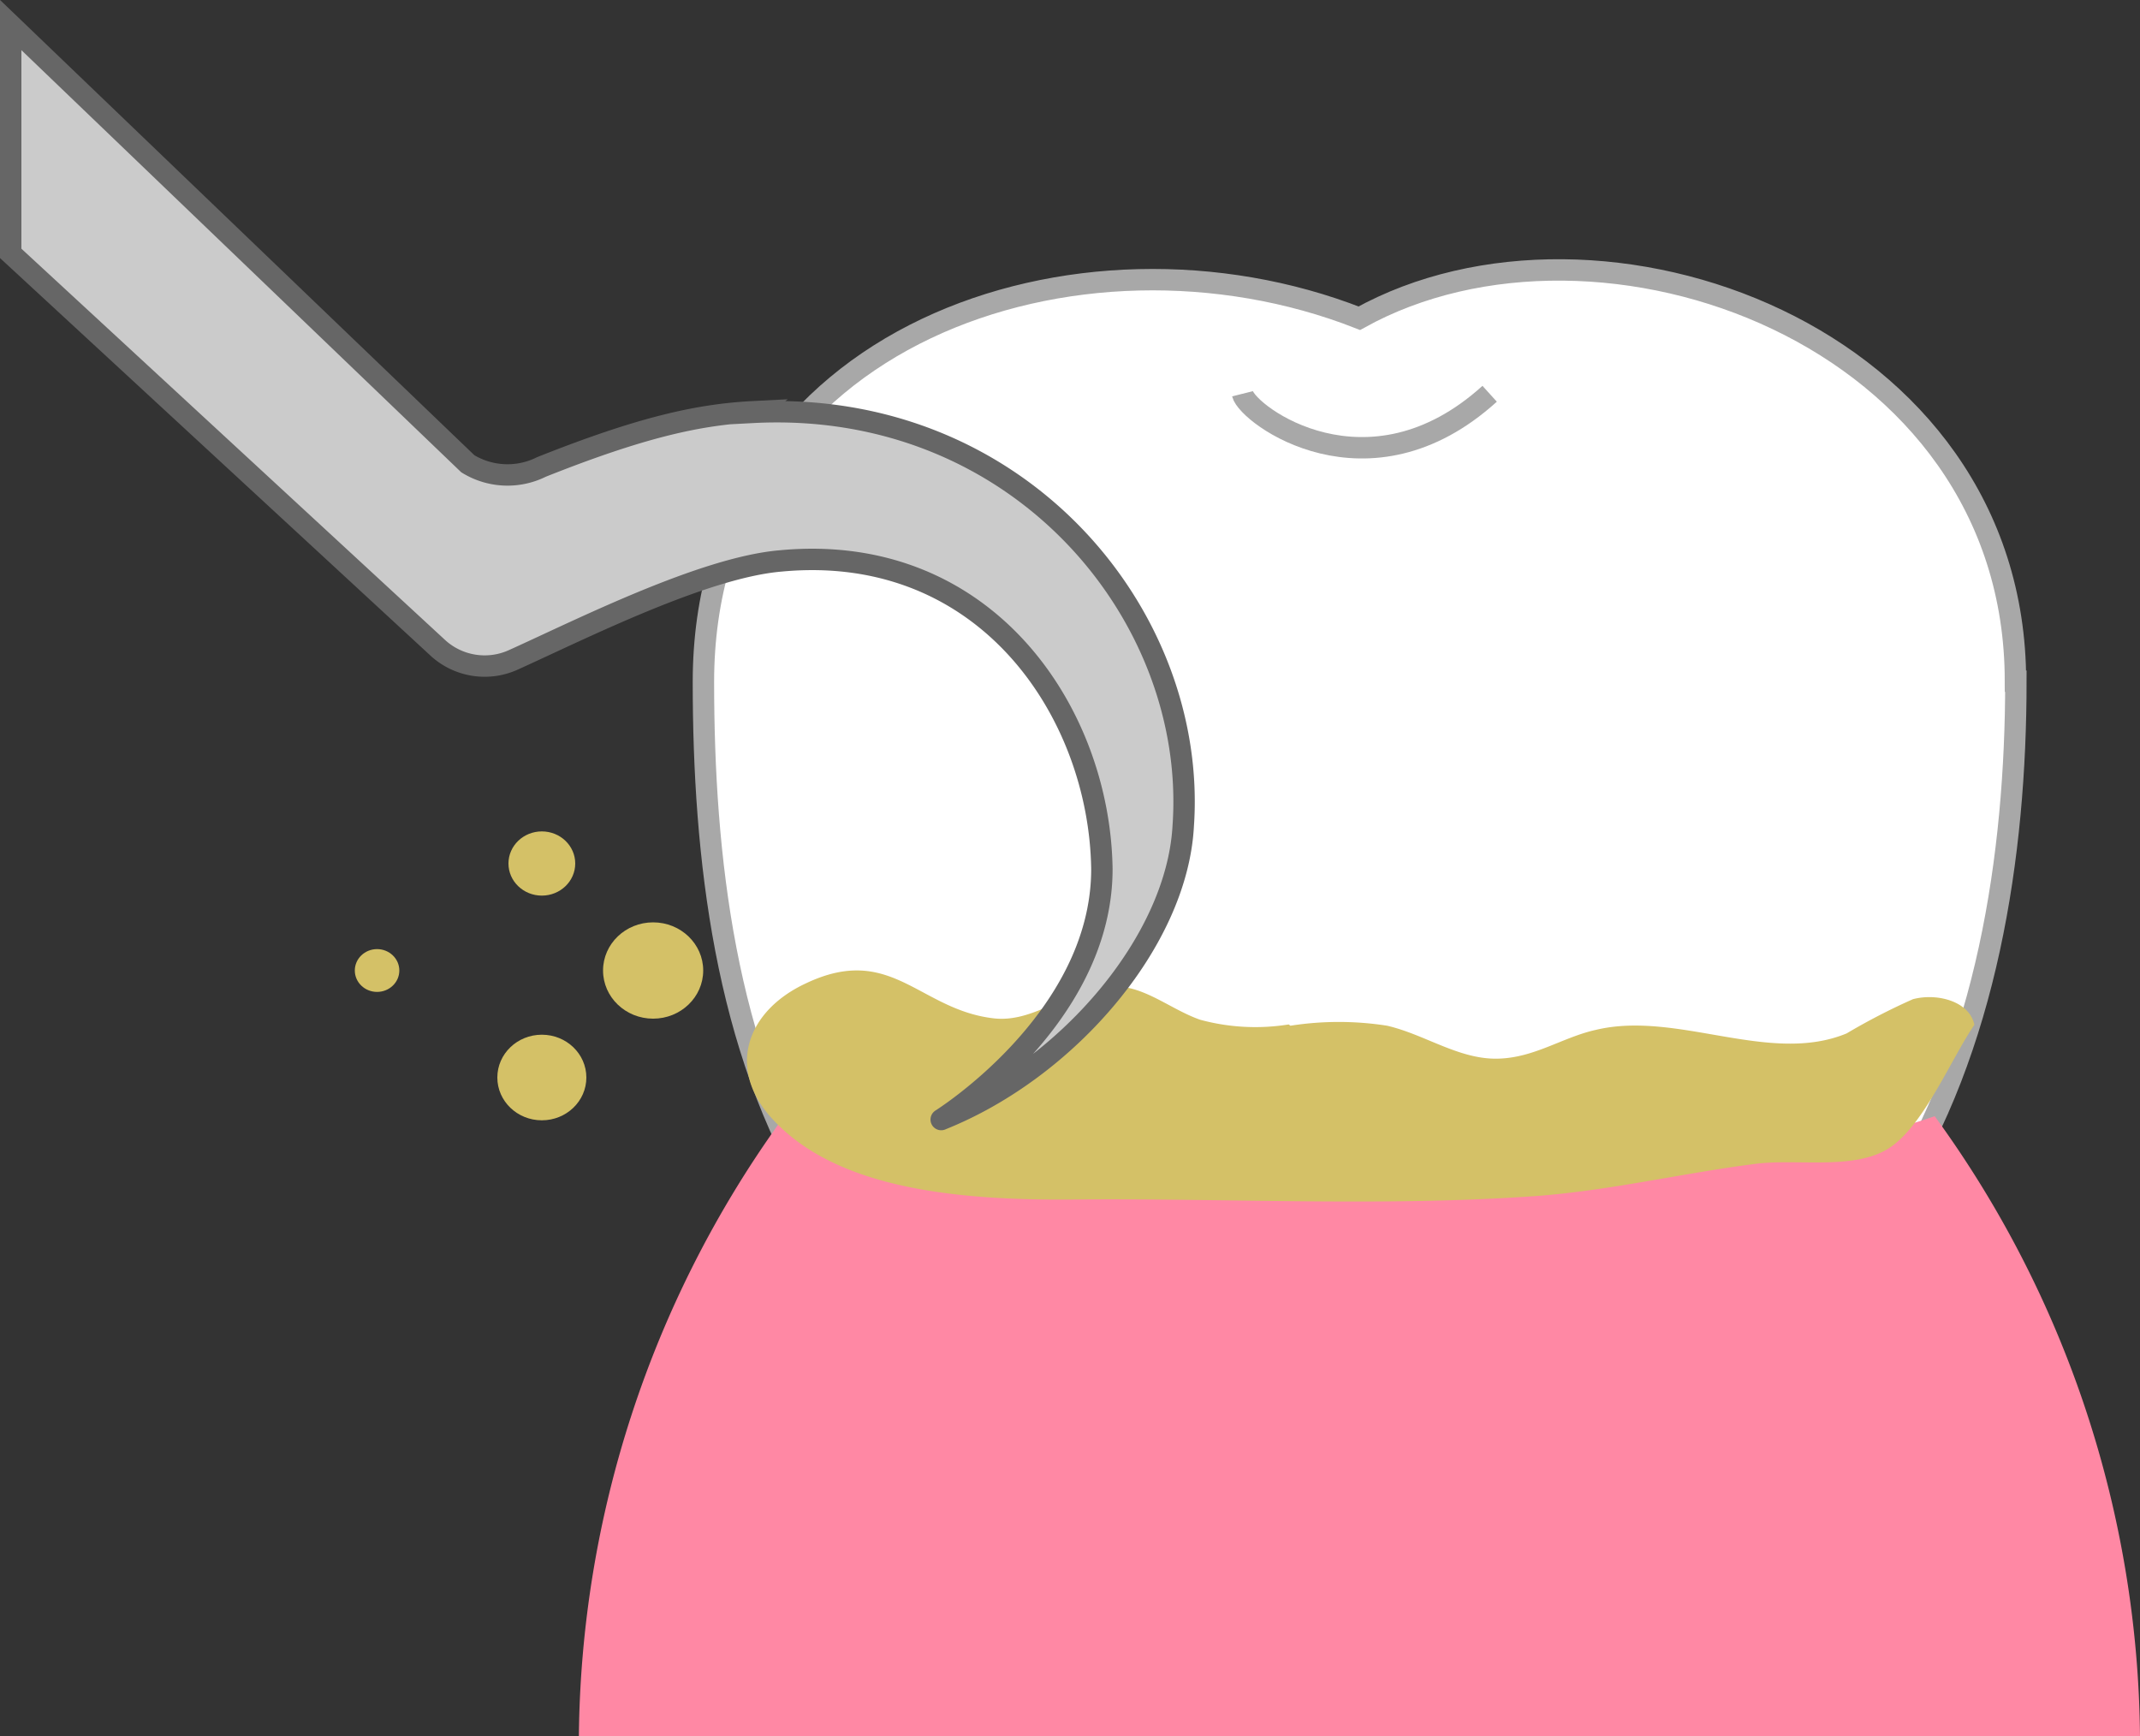
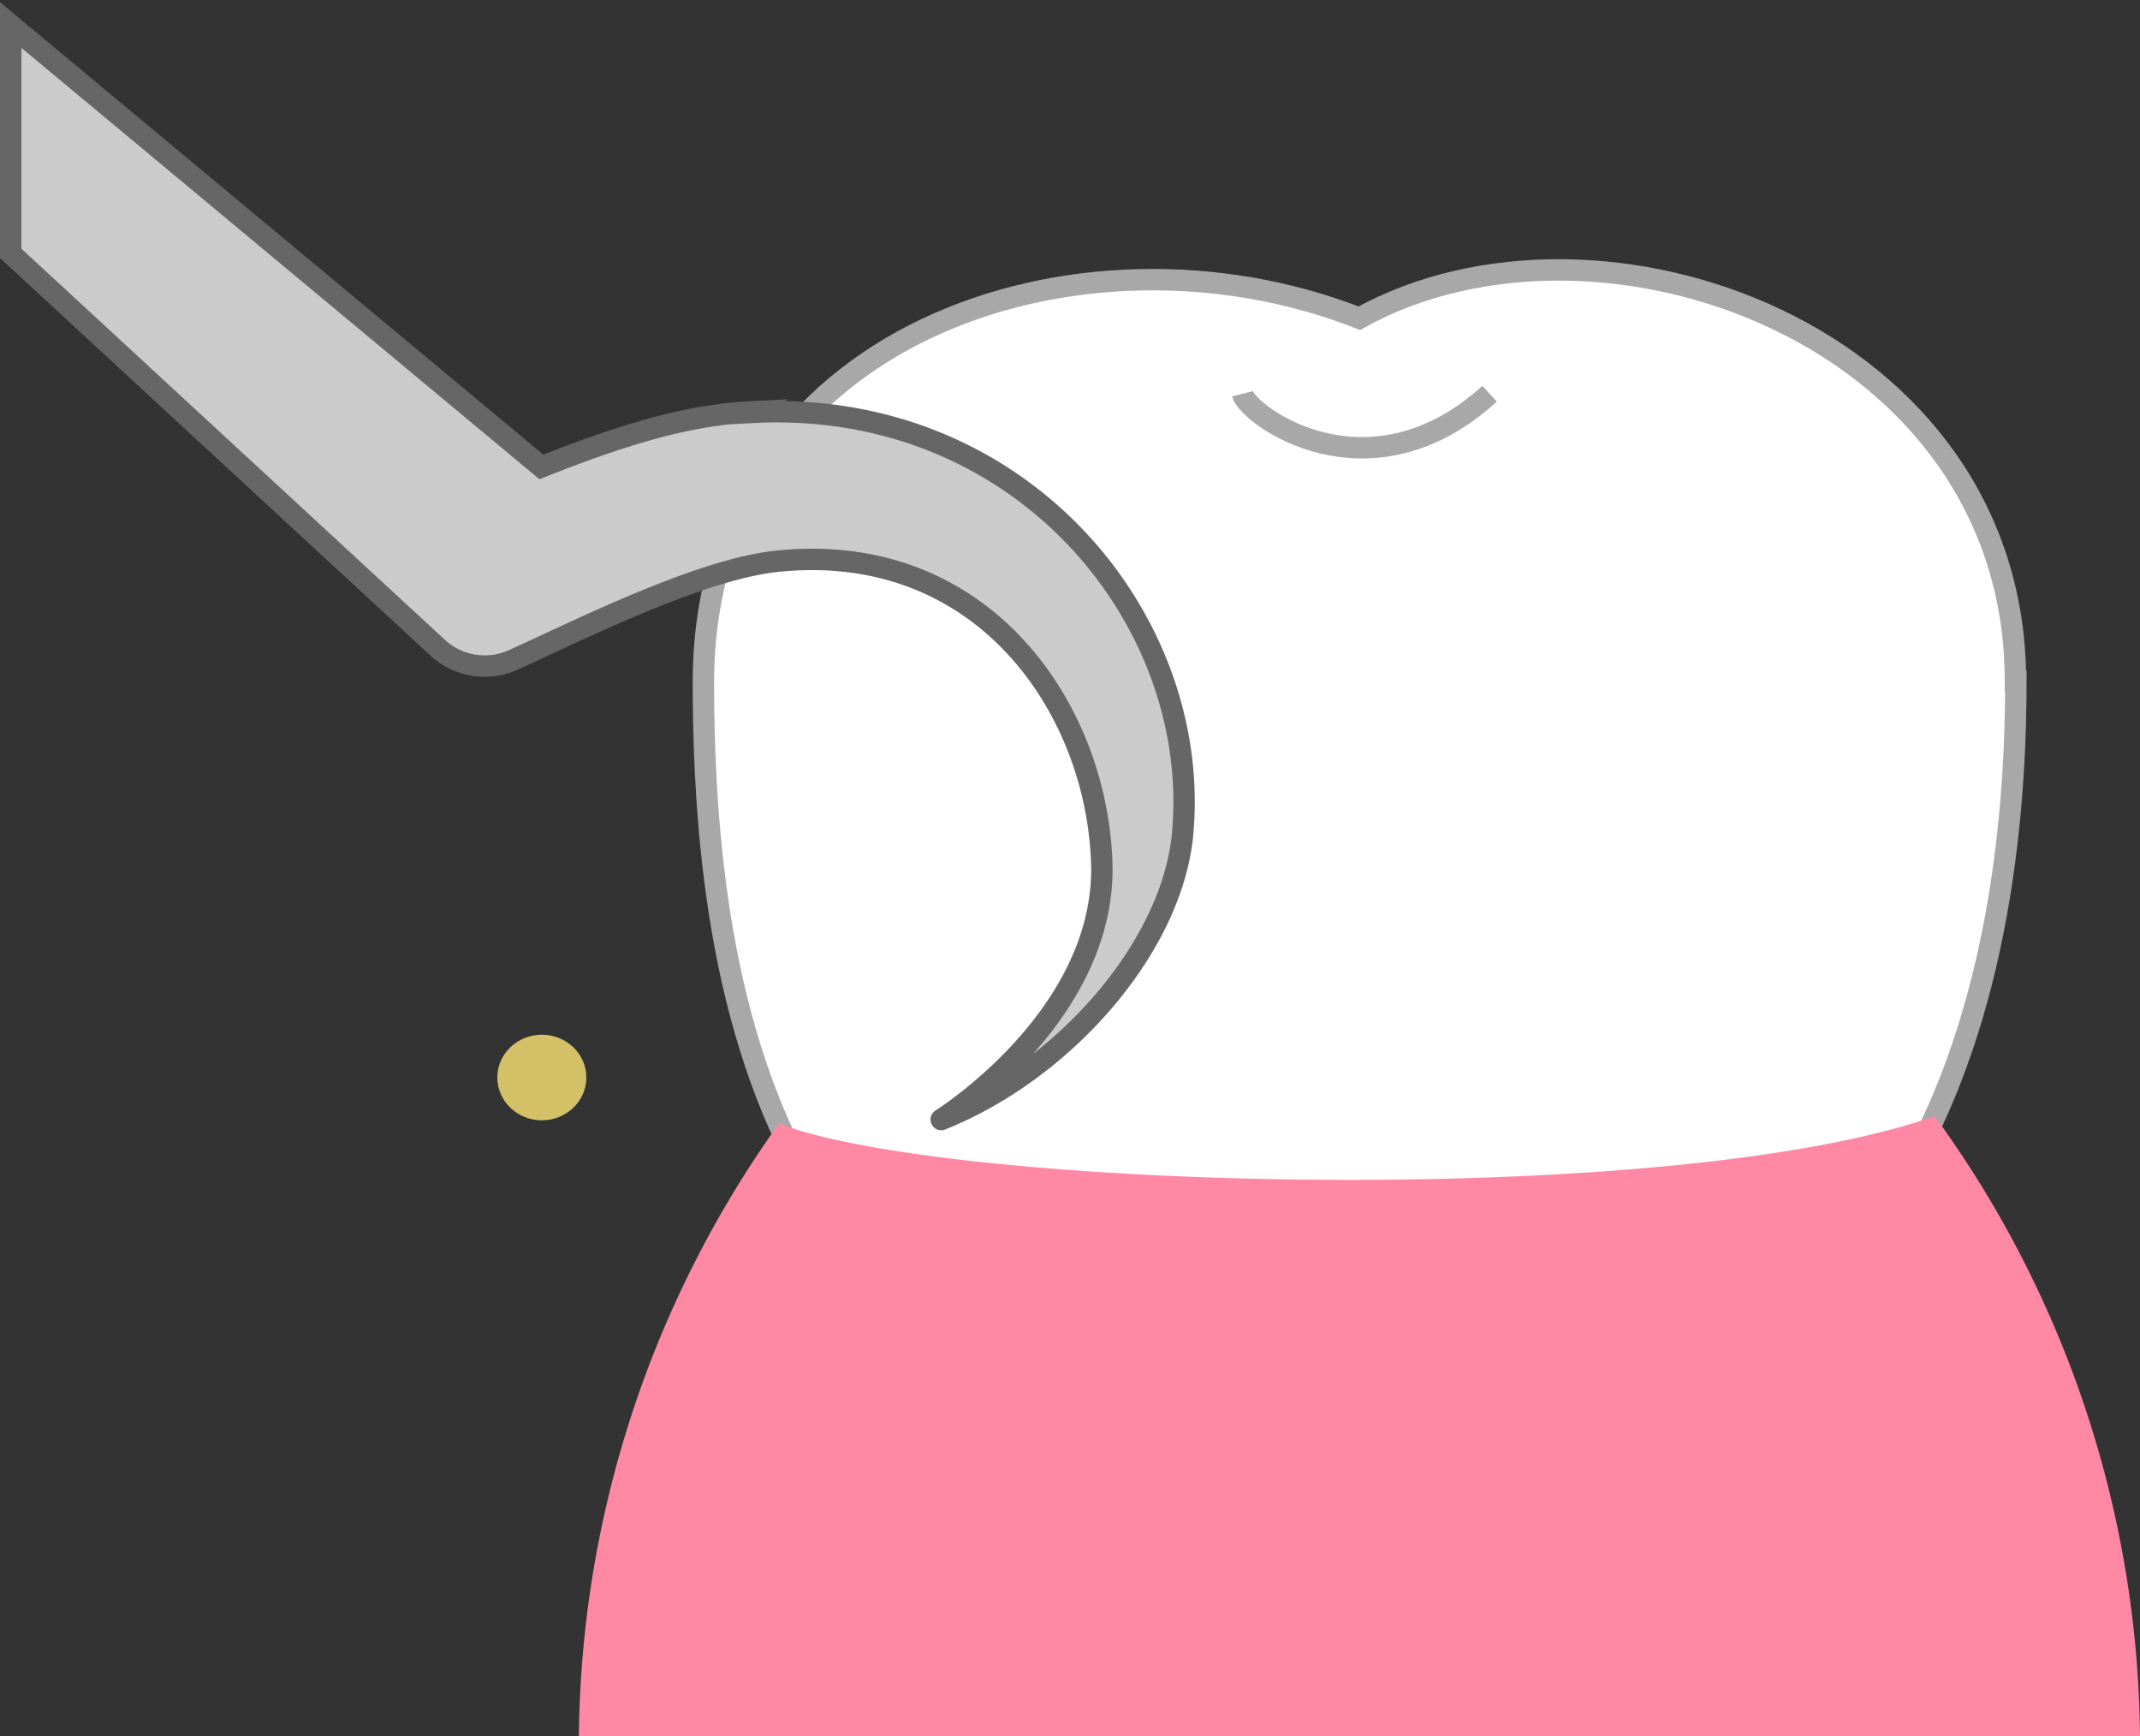
<svg xmlns="http://www.w3.org/2000/svg" viewBox="0 0 100 81.14">
  <rect x="0" y="0" width="100" height="81.14" fill="#333333" stroke="none" />
  <defs>
    <style>.a{fill:#fff;}.a,.c{stroke:#a8a8a8;}.a,.c,.e{stroke-miterlimit:10;}.b{fill:#ff88a4;}.c{fill:none;}.d{fill:#d4c167;}.e{fill:#cbcbcb;stroke:#666;}</style>
  </defs>
  <path d="M94.2 31.83C94.2 48.07 88.8 68 63.52 68c-26.6 0-30.65-19.9-30.65-36.13s17.55-22.14 30.65-17c11.2-6.22 30.66.73 30.66 16.96z" class="a" />
  <path d="M90.4 52.16c-12.54 4.4-46.14 3.4-54 .34a50 50 0 0 0-9.35 28.65H100a49.92 49.92 0 0 0-9.6-29z" class="b" />
  <path d="M58.06 18.4c.25 1 5.88 5.14 11.55 0" class="c" />
-   <path d="M60.3 47.93a14.6 14.6 0 0 1 4.52 0c1.73.4 3.3 1.54 5.07 1.54s3.1-1 4.7-1.35c3.8-.9 8.1 1.66 11.7.17a29.92 29.92 0 0 1 3.1-1.6c1.13-.3 2.65.1 2.87 1.2-1.1 1.6-2.4 4.8-4.05 5.8s-4.32.44-6.22.7c-3.43.44-6.74 1.24-10.23 1.5-7.1.5-14.26.1-21.4.16-6 .07-11.4-.6-14.3-3.8-2.1-2.3-1.2-5 1.6-6.3 4-1.9 5.3 1.26 8.82 1.64 2 .2 3.62-1.56 5.6-1.5 1.43 0 2.63 1.08 4 1.56a9.83 9.83 0 0 0 4.14.22z" class="d" />
-   <ellipse cx="30.52" cy="45.35" class="d" rx="2.34" ry="2.25" />
  <ellipse cx="25.32" cy="50.35" class="d" rx="2.08" ry="2" />
-   <ellipse cx="25.32" cy="40.35" class="d" rx="1.56" ry="1.5" />
-   <ellipse cx="17.62" cy="45.35" class="d" rx="1.04" ry="1" />
-   <path d="M35.2 19.24c-2.55.13-5.23.72-9.9 2.58a3.55 3.55 0 0 1-3.44-.15L.5 1.17v10.67l20 18.47a3.24 3.24 0 0 0 3.54.5c3.1-1.4 8.84-4.3 12.45-4.6 9.6-.9 14.9 7.1 15 14.4 0 7.16-7.8 11.88-7.5 11.7 5.86-2.34 11-8.3 11.3-13.7.7-9.86-7.7-20-20.13-19.34z" class="e" />
+   <path d="M35.2 19.24c-2.55.13-5.23.72-9.9 2.58L.5 1.17v10.67l20 18.47a3.24 3.24 0 0 0 3.54.5c3.1-1.4 8.84-4.3 12.45-4.6 9.6-.9 14.9 7.1 15 14.4 0 7.16-7.8 11.88-7.5 11.7 5.86-2.34 11-8.3 11.3-13.7.7-9.86-7.7-20-20.13-19.34z" class="e" />
</svg>